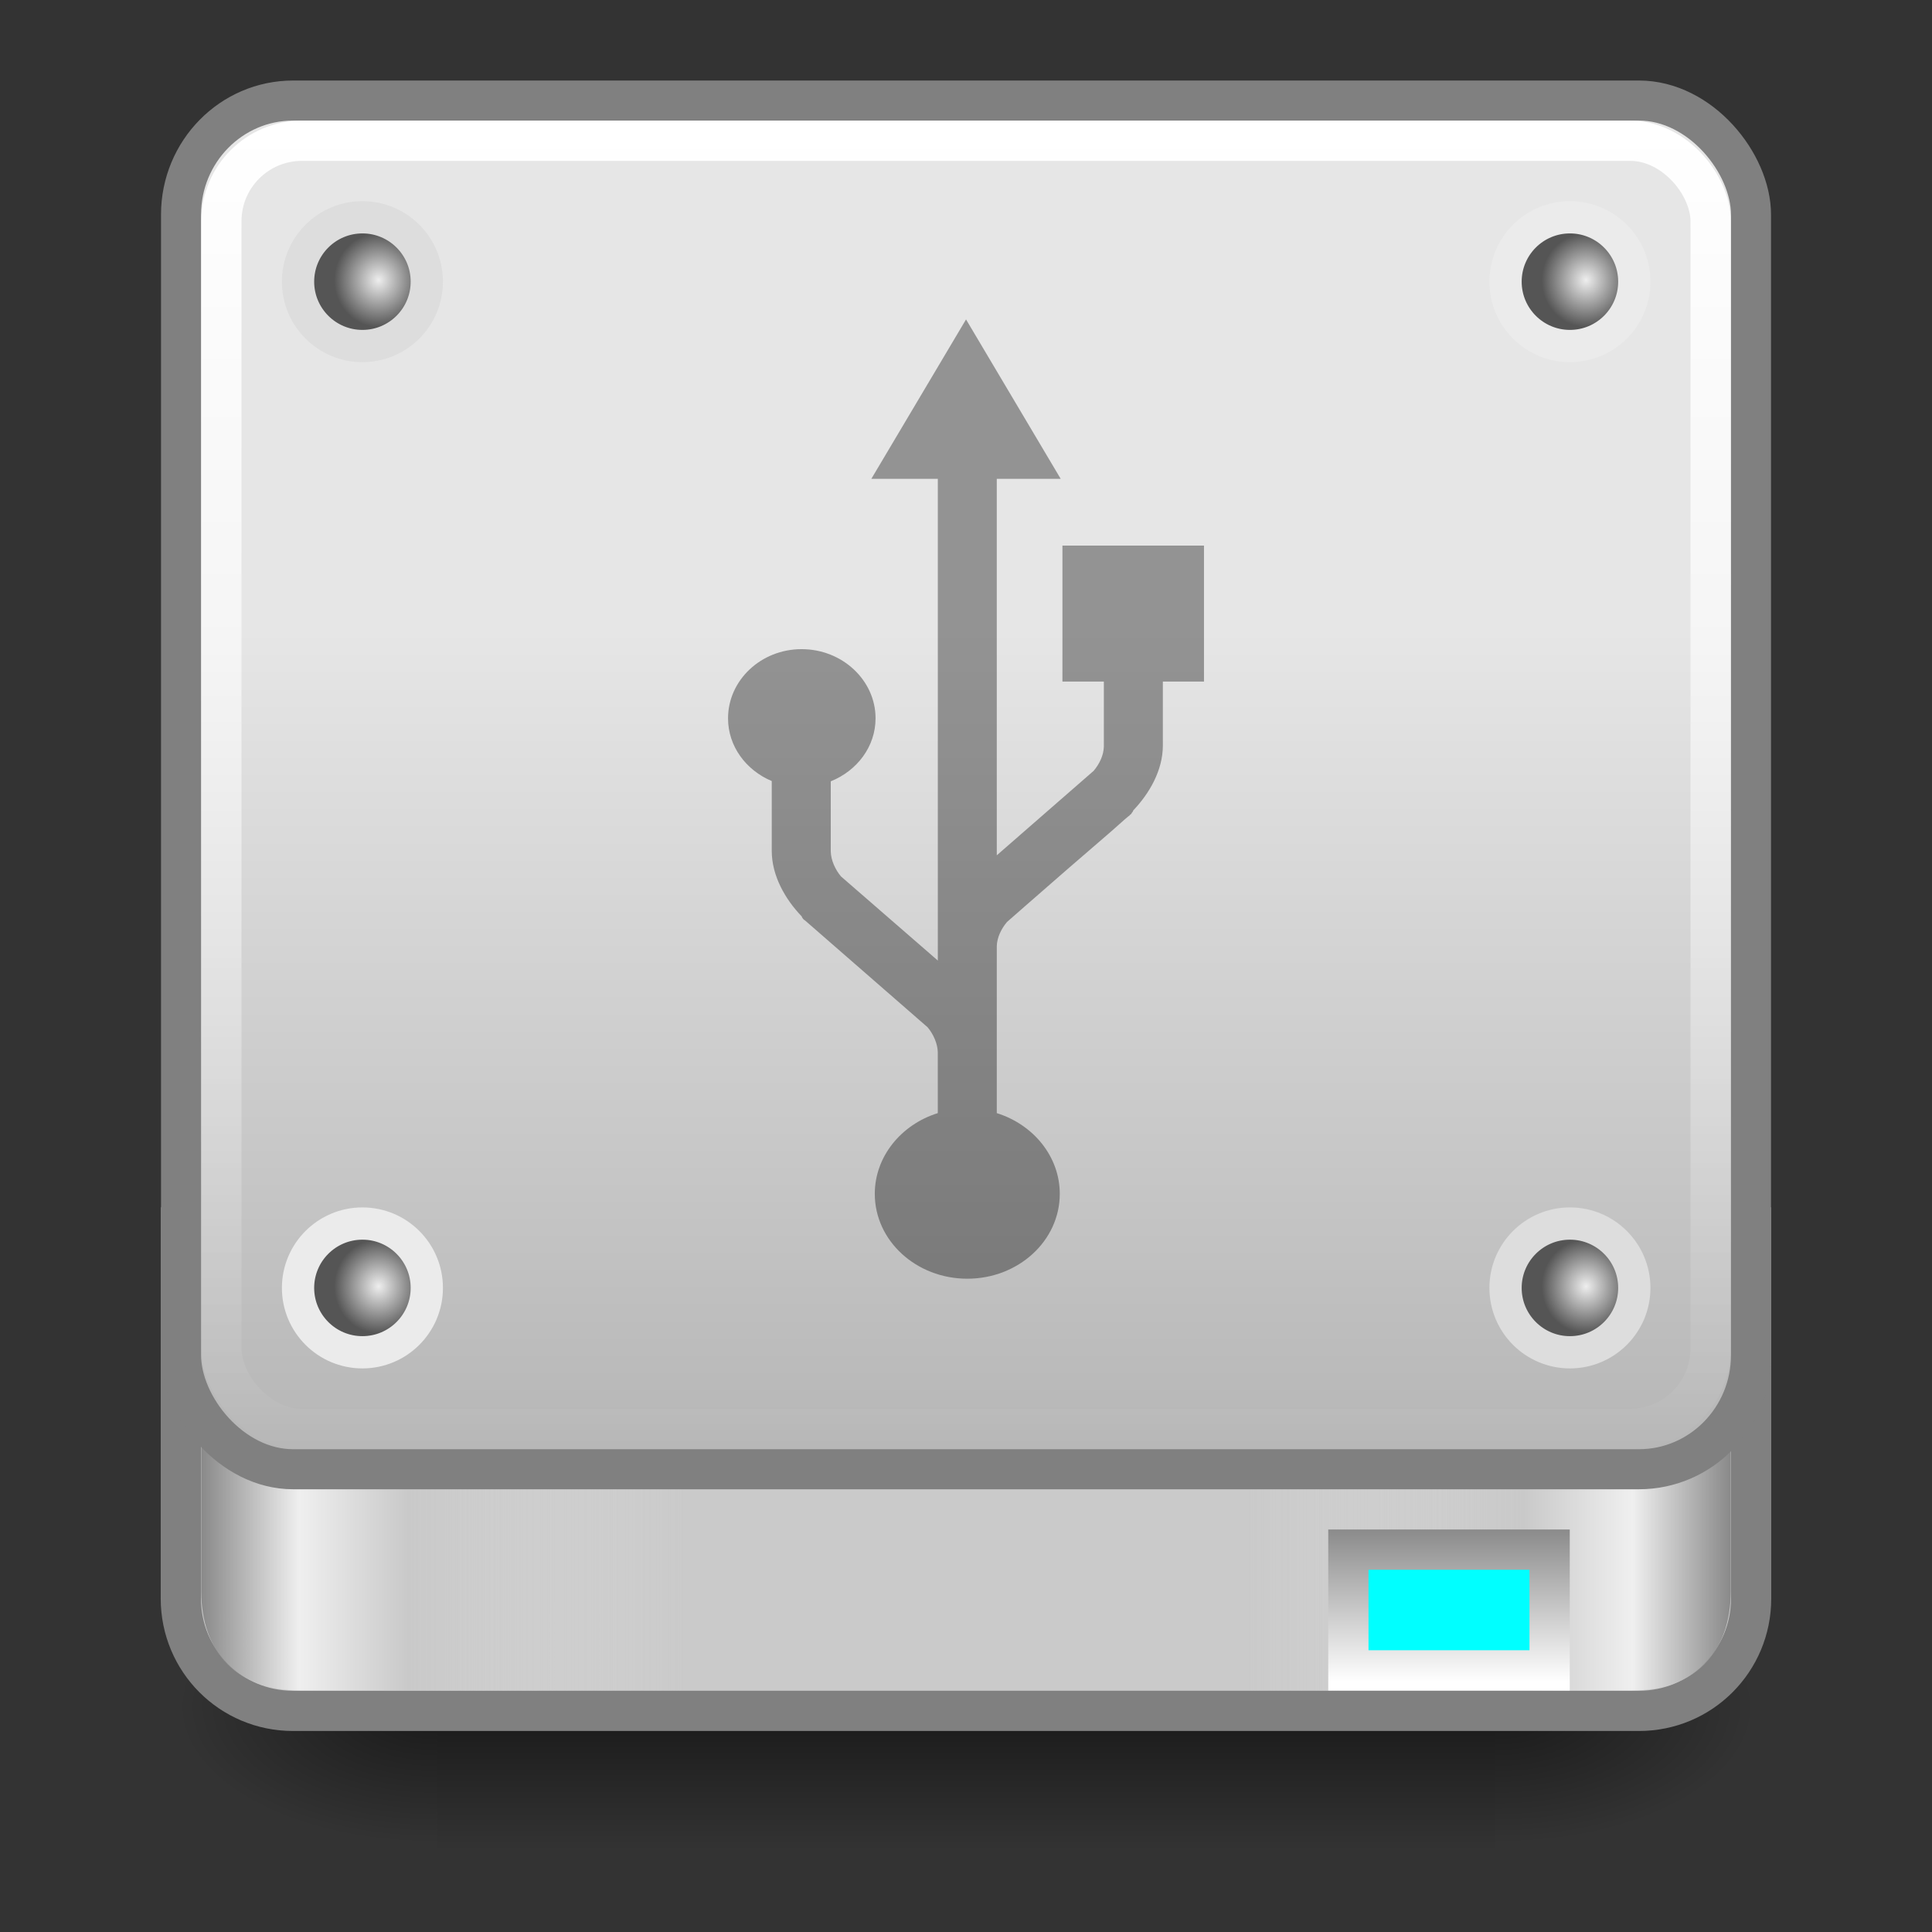
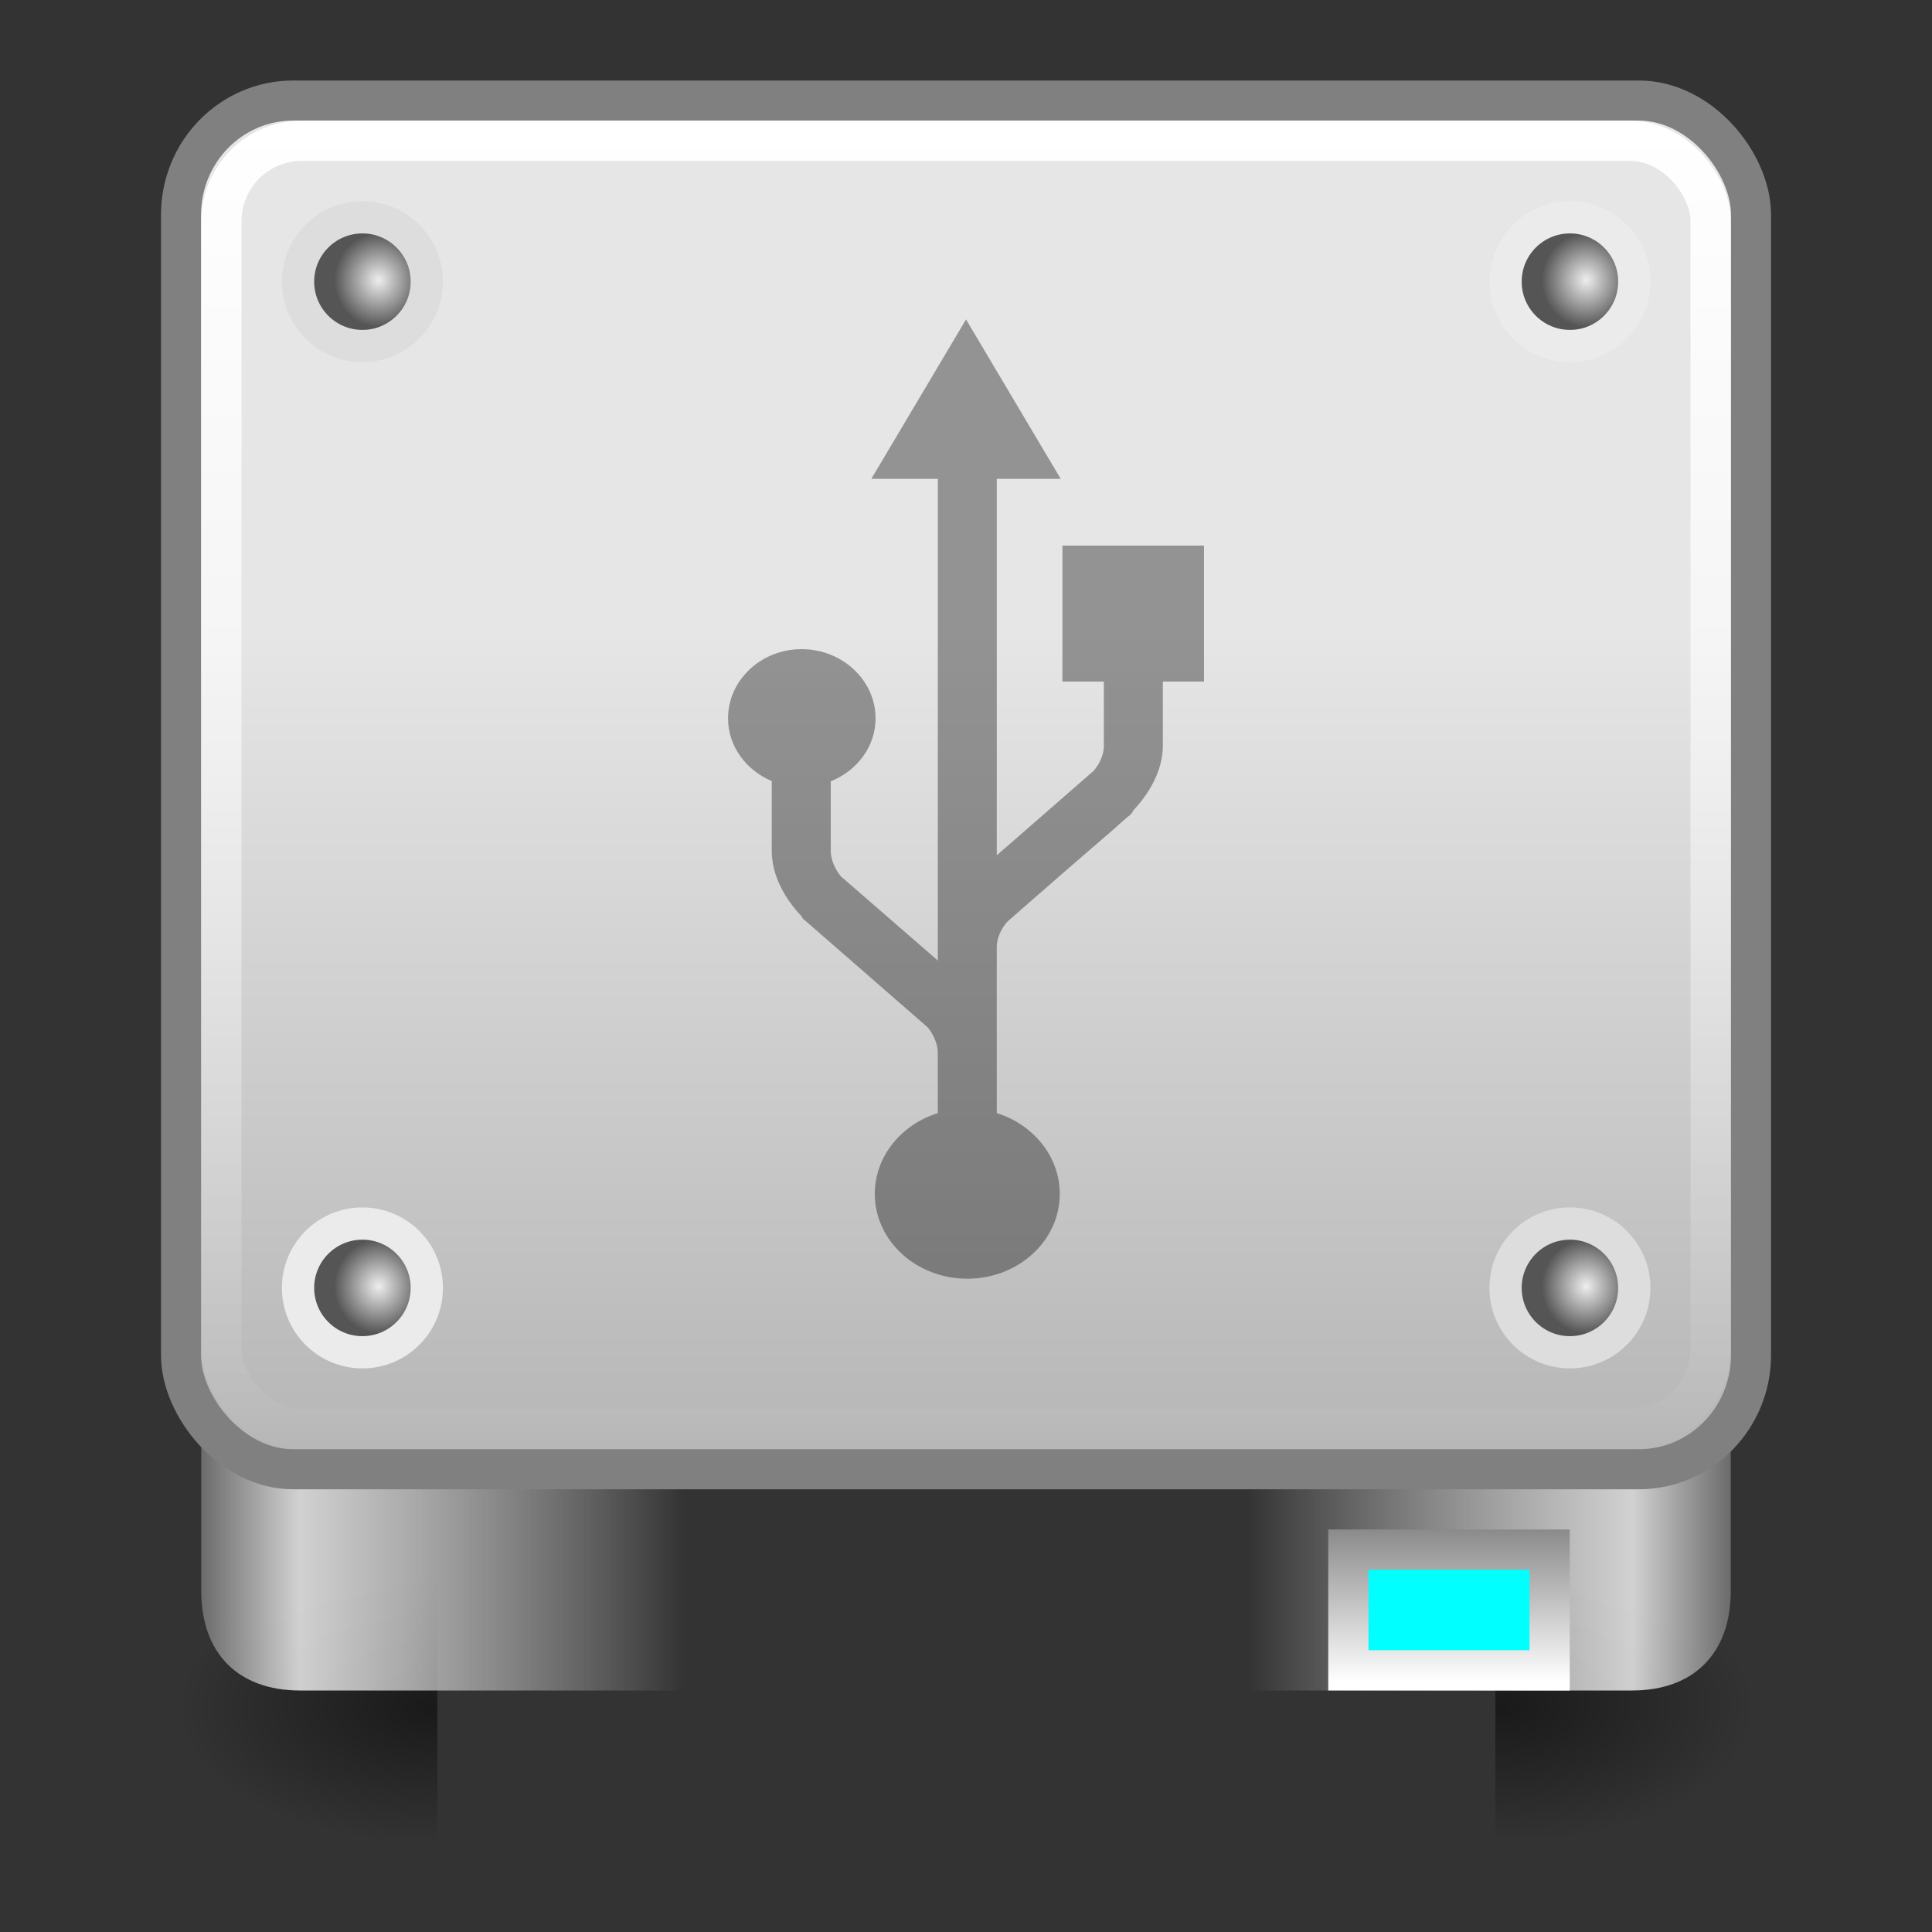
<svg xmlns="http://www.w3.org/2000/svg" xmlns:ns1="http://www.inkscape.org/namespaces/inkscape" xmlns:ns2="http://sodipodi.sourceforge.net/DTD/sodipodi-0.dtd" xmlns:xlink="http://www.w3.org/1999/xlink" width="48px" height="48px" id="svg4700" version="1.1" ns1:version="0.48+devel r11313" ns2:docname="drive-harddisk-usb.svg">
  <rect width="100%" height="100%" fill="#333333" stroke="none" />
  <defs id="defs4702">
    <linearGradient id="linearGradient4670">
      <stop style="stop-color:#808080;stop-opacity:1;" offset="0" id="stop4672" />
      <stop style="stop-color:#ffffff;stop-opacity:1;" offset="1" id="stop4674" />
    </linearGradient>
    <linearGradient id="linearGradient4517">
      <stop style="stop-color:#ffffff;stop-opacity:1;" offset="0" id="stop4519" />
      <stop style="stop-color:#ffffff;stop-opacity:0;" offset="1" id="stop4521" />
    </linearGradient>
    <linearGradient gradientUnits="userSpaceOnUse" xlink:href="#linearGradient3322" id="linearGradient3279" y2="77.094" x2="32" y1="77.094" x1="6" gradientTransform="matrix(0.462,0,0,0.465,2.231,0.16)" />
    <filter id="filter3174" color-interpolation-filters="sRGB">
      <feGaussianBlur stdDeviation="1.71" id="feGaussianBlur3176" />
    </filter>
    <linearGradient gradientTransform="scale(1.006,0.994)" gradientUnits="userSpaceOnUse" id="ButtonShadow" y2="7.017" x2="45.448" y1="92.54" x1="45.448">
      <stop offset="0" style="stop-color:#000000;stop-opacity:1" id="stop3750" />
      <stop offset="1" style="stop-color:#000000;stop-opacity:0.588" id="stop3752" />
    </linearGradient>
    <linearGradient id="linearGradient3322">
      <stop offset="0" style="stop-color:#7a7a7a;stop-opacity:1" id="stop3324" />
      <stop offset="0.203" style="stop-color:#f9f9f9;stop-opacity:1" id="stop3326" />
      <stop offset="0.43" style="stop-color:#c9c9c9;stop-opacity:1" id="stop3328" />
      <stop offset="1" style="stop-color:#dedede;stop-opacity:0" id="stop3330" />
    </linearGradient>
    <linearGradient ns1:collect="always" xlink:href="#linearGradient3322" id="linearGradient4511" gradientUnits="userSpaceOnUse" gradientTransform="matrix(-0.462,0,0,0.465,45.769,0.16)" x1="6" y1="77.094" x2="32" y2="77.094" />
    <linearGradient ns1:collect="always" xlink:href="#linearGradient4517" id="linearGradient4523" x1="22.44" y1="4.894" x2="22.44" y2="38.217" gradientUnits="userSpaceOnUse" gradientTransform="matrix(0.999,0,0,0.999,0.006,-1.909)" />
    <radialGradient gradientTransform="matrix(0.238,0,0,0.252,7.719,4.624)" gradientUnits="userSpaceOnUse" xlink:href="#radialGradient4241-5" id="radialGradient2947-3" fy="95.757" fx="127.264" r="2.563" cy="95.757" cx="127.264" />
    <radialGradient gradientUnits="userSpaceOnUse" id="radialGradient4241-5" fy="98" fx="113.667" r="2.563" cy="97.588" cx="113.065">
      <stop offset="0" style="stop-color:#eee;stop-opacity:1" id="stop4243-2" />
      <stop offset="1" style="stop-color:#555;stop-opacity:1" id="stop4249-6" />
    </radialGradient>
    <radialGradient ns1:collect="always" xlink:href="#radialGradient4241-5" id="radialGradient4581" gradientUnits="userSpaceOnUse" gradientTransform="matrix(0.238,0,0,0.252,7.719,4.624)" cx="127.264" cy="95.757" fx="127.264" fy="95.757" r="2.563" />
    <radialGradient ns1:collect="always" xlink:href="#radialGradient4241-5" id="radialGradient4591" gradientUnits="userSpaceOnUse" gradientTransform="matrix(0.238,0,0,0.252,7.719,4.624)" cx="127.264" cy="95.757" fx="127.264" fy="95.757" r="2.563" />
    <radialGradient ns1:collect="always" xlink:href="#radialGradient4241-5" id="radialGradient4593" gradientUnits="userSpaceOnUse" gradientTransform="matrix(0.238,0,0,0.252,7.719,4.624)" cx="127.264" cy="95.757" fx="127.264" fy="95.757" r="2.563" />
    <linearGradient ns1:collect="always" xlink:href="#linearGradient5048-0" id="linearGradient3127" gradientUnits="userSpaceOnUse" gradientTransform="matrix(0.062,0,0,0.029,1.624,28.086)" x1="302.857" y1="366.648" x2="302.857" y2="609.505" />
    <linearGradient id="linearGradient5048-0">
      <stop id="stop5050-0" style="stop-color:#000000;stop-opacity:0" offset="0" />
      <stop id="stop5056-5" style="stop-color:#000000;stop-opacity:1" offset="0.5" />
      <stop id="stop5052-9" style="stop-color:#000000;stop-opacity:0" offset="1" />
    </linearGradient>
    <radialGradient ns1:collect="always" xlink:href="#linearGradient5060-9" id="radialGradient3129" gradientUnits="userSpaceOnUse" gradientTransform="matrix(0.062,0,0,0.029,1.637,28.086)" cx="605.714" cy="486.648" fx="605.714" fy="486.648" r="117.143" />
    <linearGradient id="linearGradient5060-9">
      <stop id="stop5062-2" style="stop-color:#000000;stop-opacity:1" offset="0" />
      <stop id="stop5064-0" style="stop-color:#000000;stop-opacity:0" offset="1" />
    </linearGradient>
    <radialGradient r="117.143" fy="486.648" fx="605.714" cy="486.648" cx="605.714" gradientTransform="matrix(-0.062,0,0,0.029,46.532,28.086)" gradientUnits="userSpaceOnUse" id="radialGradient981" xlink:href="#linearGradient5060-9" ns1:collect="always" />
    <linearGradient ns1:collect="always" xlink:href="#linearGradient4670" id="linearGradient4676" x1="36.188" y1="37.938" x2="36.188" y2="40.688" gradientUnits="userSpaceOnUse" gradientTransform="matrix(1,0,0,1.5,0,-19.25)" />
    <filter id="filter3174-6" color-interpolation-filters="sRGB">
      <feGaussianBlur stdDeviation="1.71" id="feGaussianBlur3176-0" />
    </filter>
    <linearGradient gradientTransform="scale(1.006,0.994)" gradientUnits="userSpaceOnUse" id="ButtonShadow-6" y2="7.017" x2="45.448" y1="92.54" x1="45.448">
      <stop offset="0" style="stop-color:#000000;stop-opacity:1" id="stop3750-5" />
      <stop offset="1" style="stop-color:#000000;stop-opacity:0.588" id="stop3752-7" />
    </linearGradient>
    <linearGradient id="linearGradient3173-9">
      <stop id="stop3187-3" style="stop-color:#b6b6b6;stop-opacity:1;" offset="0" />
      <stop id="stop3177-1" style="stop-color:#e6e6e6;stop-opacity:1" offset="1" />
    </linearGradient>
    <linearGradient gradientTransform="matrix(0.464,0,0,0.472,1.712,-0.336)" x1="46.431" y1="77.04" x2="46.431" y2="33.872" id="linearGradient3179-2" xlink:href="#linearGradient3173-9" gradientUnits="userSpaceOnUse" />
  </defs>
  <ns2:namedview id="base" pagecolor="#ffffff" bordercolor="#666666" borderopacity="1.0" ns1:pageopacity="0.0" ns1:pageshadow="2" ns1:zoom="3.9999998" ns1:cx="44.028546" ns1:cy="30.631072" ns1:current-layer="layer1" showgrid="false" ns1:grid-bbox="true" ns1:document-units="px" ns1:window-width="522" ns1:window-height="595" ns1:window-x="711" ns1:window-y="192" ns1:window-maximized="0" ns1:snap-to-guides="false" ns1:snap-grids="false">
    <ns1:grid type="xygrid" id="grid1021" />
  </ns2:namedview>
  <g id="layer1" ns1:label="Layer 1" ns1:groupmode="layer">
    <g transform="matrix(0.876,0,0,1,2.911,0.208)" id="g914">
-       <rect style="opacity:0.5;fill:url(#linearGradient3127);fill-opacity:1;fill-rule:nonzero;stroke:none;stroke-width:104.962;marker:none;visibility:visible;display:inline;overflow:visible" id="rect4173" y="38.719" x="9.081" height="7.043" width="30.006" />
      <path ns1:connector-curvature="0" style="opacity:0.5;fill:url(#radialGradient3129);fill-opacity:1;fill-rule:nonzero;stroke:none;stroke-width:104.962;marker:none;visibility:visible;display:inline;overflow:visible" id="path5058" d="m 39.087,38.719 c 0,0 0,7.043 0,7.043 3.2,0.013 7.736,-1.578 7.736,-3.522 0,-1.944 -3.571,-3.521 -7.736,-3.521 z" />
      <path ns1:connector-curvature="0" style="opacity:0.5;fill:url(#radialGradient981);fill-opacity:1;fill-rule:nonzero;stroke:none;stroke-width:104.962;marker:none;visibility:visible;display:inline;overflow:visible" id="path5018" d="m 9.081,38.719 c 0,0 0,7.043 0,7.043 -3.2,0.013 -7.736,-1.578 -7.736,-3.522 0,-1.944 3.571,-3.521 7.736,-3.521 z" />
    </g>
-     <path style="fill:#cacaca;fill-opacity:1;fill-rule:nonzero;stroke:#808080;stroke-width:1;stroke-opacity:1;stroke-miterlimit:4;stroke-dasharray:none" id="rect3243" ns1:connector-curvature="0" d="m 43.506,30.494 0,9.22 c 0,1.547 -1.243,2.792 -2.787,2.792 l -33.439,0 c -1.544,0 -2.787,-1.245 -2.787,-2.792 l 0,-9.22 39.012,0 z" />
    <path ns2:nodetypes="cssccc" d="m 43,30 0,9.53 C 43,41.076 42.082,42 40.548,42 L 31,42 31,30 z" ns1:connector-curvature="0" id="path4509" style="opacity:0.8;fill:url(#linearGradient4511);fill-opacity:1;fill-rule:nonzero;stroke:none" />
    <path style="opacity:0.8;fill:url(#linearGradient3279);fill-opacity:1;fill-rule:nonzero;stroke:none" id="path3263" ns1:connector-curvature="0" d="m 5,30 0,9.53 C 5,41.076 5.918,42 7.452,42 L 17,42 17,30 z" ns2:nodetypes="cssccc" />
    <rect style="fill:url(#linearGradient3179-2);fill-opacity:1;fill-rule:nonzero;stroke:#808080;stroke-width:0.995;stroke-miterlimit:4;stroke-opacity:1;stroke-dasharray:none" id="rect3171" y="2.498" x="4.498" ry="2.834" rx="2.786" height="34.005" width="39.005" />
    <g id="layer2" style="display:none" transform="translate(5.204,-179.688)">
-       <rect width="86" height="85" rx="6" ry="6" x="5" y="7" id="rect3745" style="opacity:0.9;fill:url(#ButtonShadow);fill-opacity:1;fill-rule:nonzero;stroke:none;filter:url(#filter3174)" />
-     </g>
+       </g>
    <g id="layer4" transform="translate(5.204,-179.688)" />
    <rect width="37" height="32.003" ry="2" x="5.5" y="3.497" id="rect4513" style="fill:none;stroke:url(#linearGradient4523);stroke-width:1;stroke-miterlimit:4;stroke-opacity:1;stroke-dasharray:none" rx="2" />
    <g id="g4574" transform="matrix(1.607,0,0,1.601,-22.854,-15.422)">
      <path transform="matrix(1.126,0,0,1.13,-4.054,-2.898)" d="m 38.67,28.776 c 0,0.488 -0.396,0.884 -0.884,0.884 -0.488,0 -0.884,-0.396 -0.884,-0.884 0,-0.488 0.396,-0.884 0.884,-0.884 0.488,0 0.884,0.396 0.884,0.884 z" ns2:ry="0.88388348" ns2:rx="0.88388348" ns2:cy="28.775534" ns2:cx="37.786018" id="path4533" style="color:#000000;color-interpolation:sRGB;color-interpolation-filters:linearRGB;fill:url(#radialGradient2947-3);fill-opacity:1;fill-rule:nonzero;stroke:#dddddd;stroke-width:0.443;stroke-linecap:butt;stroke-linejoin:miter;stroke-miterlimit:4;stroke-opacity:1;stroke-dasharray:none;stroke-dashoffset:0;marker:none;visibility:visible;display:inline;overflow:visible;enable-background:accumulate;clip-rule:nonzero" ns2:type="arc" />
    </g>
    <g transform="matrix(1.607,0,0,1.601,-52.854,-15.422)" id="g4577" style="stroke:#ebebeb;stroke-opacity:1">
      <path ns2:type="arc" style="color:#000000;color-interpolation:sRGB;color-interpolation-filters:linearRGB;fill:url(#radialGradient4581);fill-opacity:1;fill-rule:nonzero;stroke:#ebebeb;stroke-width:0.443;stroke-linecap:butt;stroke-linejoin:miter;stroke-miterlimit:4;stroke-opacity:1;stroke-dasharray:none;stroke-dashoffset:0;marker:none;visibility:visible;display:inline;overflow:visible;enable-background:accumulate;clip-rule:nonzero" id="path4579" ns2:cx="37.786018" ns2:cy="28.775534" ns2:rx="0.88388348" ns2:ry="0.88388348" d="m 38.67,28.776 c 0,0.488 -0.396,0.884 -0.884,0.884 -0.488,0 -0.884,-0.396 -0.884,-0.884 0,-0.488 0.396,-0.884 0.884,-0.884 0.488,0 0.884,0.396 0.884,0.884 z" transform="matrix(1.126,0,0,1.13,-4.054,-2.898)" />
    </g>
    <g style="stroke:#ebebeb;stroke-opacity:1" id="g4587" transform="matrix(1.607,0,0,1.601,-22.854,-40.422)">
-       <path transform="matrix(1.126,0,0,1.13,-4.054,-2.898)" d="m 38.67,28.776 c 0,0.488 -0.396,0.884 -0.884,0.884 -0.488,0 -0.884,-0.396 -0.884,-0.884 0,-0.488 0.396,-0.884 0.884,-0.884 0.488,0 0.884,0.396 0.884,0.884 z" ns2:ry="0.88388348" ns2:rx="0.88388348" ns2:cy="28.775534" ns2:cx="37.786018" id="path4589" style="color:#000000;color-interpolation:sRGB;color-interpolation-filters:linearRGB;fill:url(#radialGradient4593);fill-opacity:1;fill-rule:nonzero;stroke:#ebebeb;stroke-width:0.443;stroke-linecap:butt;stroke-linejoin:miter;stroke-miterlimit:4;stroke-opacity:1;stroke-dasharray:none;stroke-dashoffset:0;marker:none;visibility:visible;display:inline;overflow:visible;enable-background:accumulate;clip-rule:nonzero" ns2:type="arc" />
+       <path transform="matrix(1.126,0,0,1.13,-4.054,-2.898)" d="m 38.67,28.776 c 0,0.488 -0.396,0.884 -0.884,0.884 -0.488,0 -0.884,-0.396 -0.884,-0.884 0,-0.488 0.396,-0.884 0.884,-0.884 0.488,0 0.884,0.396 0.884,0.884 " ns2:ry="0.88388348" ns2:rx="0.88388348" ns2:cy="28.775534" ns2:cx="37.786018" id="path4589" style="color:#000000;color-interpolation:sRGB;color-interpolation-filters:linearRGB;fill:url(#radialGradient4593);fill-opacity:1;fill-rule:nonzero;stroke:#ebebeb;stroke-width:0.443;stroke-linecap:butt;stroke-linejoin:miter;stroke-miterlimit:4;stroke-opacity:1;stroke-dasharray:none;stroke-dashoffset:0;marker:none;visibility:visible;display:inline;overflow:visible;enable-background:accumulate;clip-rule:nonzero" ns2:type="arc" />
    </g>
    <g transform="matrix(1.607,0,0,1.601,-52.854,-40.422)" id="g4583">
      <path ns2:type="arc" style="color:#000000;color-interpolation:sRGB;color-interpolation-filters:linearRGB;fill:url(#radialGradient4591);fill-opacity:1;fill-rule:nonzero;stroke:#dddddd;stroke-width:0.443;stroke-linecap:butt;stroke-linejoin:miter;stroke-miterlimit:4;stroke-opacity:1;stroke-dasharray:none;stroke-dashoffset:0;marker:none;visibility:visible;display:inline;overflow:visible;enable-background:accumulate;clip-rule:nonzero" id="path4585" ns2:cx="37.786018" ns2:cy="28.775534" ns2:rx="0.88388348" ns2:ry="0.88388348" d="m 38.67,28.776 c 0,0.488 -0.396,0.884 -0.884,0.884 -0.488,0 -0.884,-0.396 -0.884,-0.884 0,-0.488 0.396,-0.884 0.884,-0.884 0.488,0 0.884,0.396 0.884,0.884 z" transform="matrix(1.126,0,0,1.13,-4.054,-2.898)" />
    </g>
    <rect style="color:#000000;color-interpolation:sRGB;color-interpolation-filters:linearRGB;fill:#00ffff;fill-opacity:1;stroke:url(#linearGradient4676);stroke-width:1;stroke-linecap:butt;stroke-linejoin:miter;stroke-miterlimit:4;stroke-opacity:1;stroke-dasharray:none;stroke-dashoffset:0;marker:none;visibility:visible;display:inline;overflow:visible;enable-background:accumulate;clip-rule:nonzero" id="rect4668" width="5" height="3" x="33.5" y="38.5" />
    <g id="layer2-0" style="display:none" transform="translate(56.475,-42.902)">
      <rect width="86" height="85" rx="6" ry="6" x="5" y="7" id="rect3745-8" style="opacity:0.9;fill:url(#ButtonShadow-6);fill-opacity:1;fill-rule:nonzero;stroke:none;filter:url(#filter3174-6)" />
    </g>
    <path style="fill:#000000;fill-opacity:0.363;stroke:none;display:inline" id="path1334" ns1:connector-curvature="0" d="m 18.088,17.848 c 0,0.695 0.449,1.29 1.086,1.557 l 0,1.735 c 0,0.62 0.337,1.204 0.742,1.625 0.004,0.004 0.005,0.013 0.009,0.017 0,0 0,0.008 0,0.008 0,9e-6 0.018,0.025 0.018,0.025 7.2e-5,1.03e-4 0.016,0.023 0.018,0.025 0.002,0.003 0.007,-0.002 0.009,0 0.002,0.002 -0.002,0.007 0,0.008 0.005,0.006 0.018,0.009 0.027,0.017 0.004,0.003 0.005,0.006 0.009,0.008 0.009,0.008 3.003,2.617 3.04,2.649 0.144,0.171 0.248,0.406 0.253,0.618 l 0,1.515 c -0.907,0.283 -1.565,1.077 -1.565,2.006 0,1.166 1.03,2.108 2.298,2.108 1.269,0 2.298,-0.942 2.298,-2.108 0,-0.929 -0.658,-1.723 -1.565,-2.006 l 0,-1.498 c 0,0.003 -1.8e-4,-0.013 0,-0.017 1.63e-4,-0.004 0.001,0.002 0,-0.017 l 0,-2.615 c 0.005,-0.212 0.108,-0.429 0.253,-0.601 0.018,-0.016 0.755,-0.663 1.511,-1.32 0.383,-0.333 0.771,-0.664 1.059,-0.914 0.144,-0.125 0.259,-0.231 0.344,-0.305 0.042,-0.037 0.077,-0.065 0.1,-0.085 0.011,-0.01 0.021,-0.012 0.027,-0.017 0.004,-0.002 0.005,-0.012 0.009,-0.017 0.009,-0.007 0.022,-0.011 0.027,-0.017 0.002,-0.002 -0.002,-0.007 0,-0.008 0.002,-0.002 0.005,0.003 0.009,0 0.004,-0.003 0.018,-0.034 0.018,-0.034 0,-1.2e-5 0.018,-0.017 0.018,-0.017 0,0 0,-0.008 0,-0.008 0,0 0.009,-0.008 0.009,-0.008 0.002,-0.002 -0.002,-0.007 0,-0.008 0.004,-0.008 0.009,-0.017 0.009,-0.017 0.399,-0.42 0.733,-0.994 0.733,-1.608 l 0,-1.591 1.022,0 0,-3.377 -3.517,0 0,3.377 1.029,0 c 0,0.354 0,0.722 0,1.617 -0.005,0.212 -0.107,0.428 -0.253,0.601 l -2.407,2.099 0,-9.353 1.588,0 -2.352,-3.961 -2.353,3.961 1.652,0 0,11.968 -2.407,-2.091 c -0.144,-0.172 -0.248,-0.406 -0.253,-0.618 0,-0.73 9.1e-5,-1.298 0,-1.744 0.652,-0.262 1.113,-0.861 1.113,-1.566 0,-0.945 -0.827,-1.718 -1.837,-1.718 -1.01,0 -1.828,0.773 -1.828,1.718 z" />
  </g>
</svg>